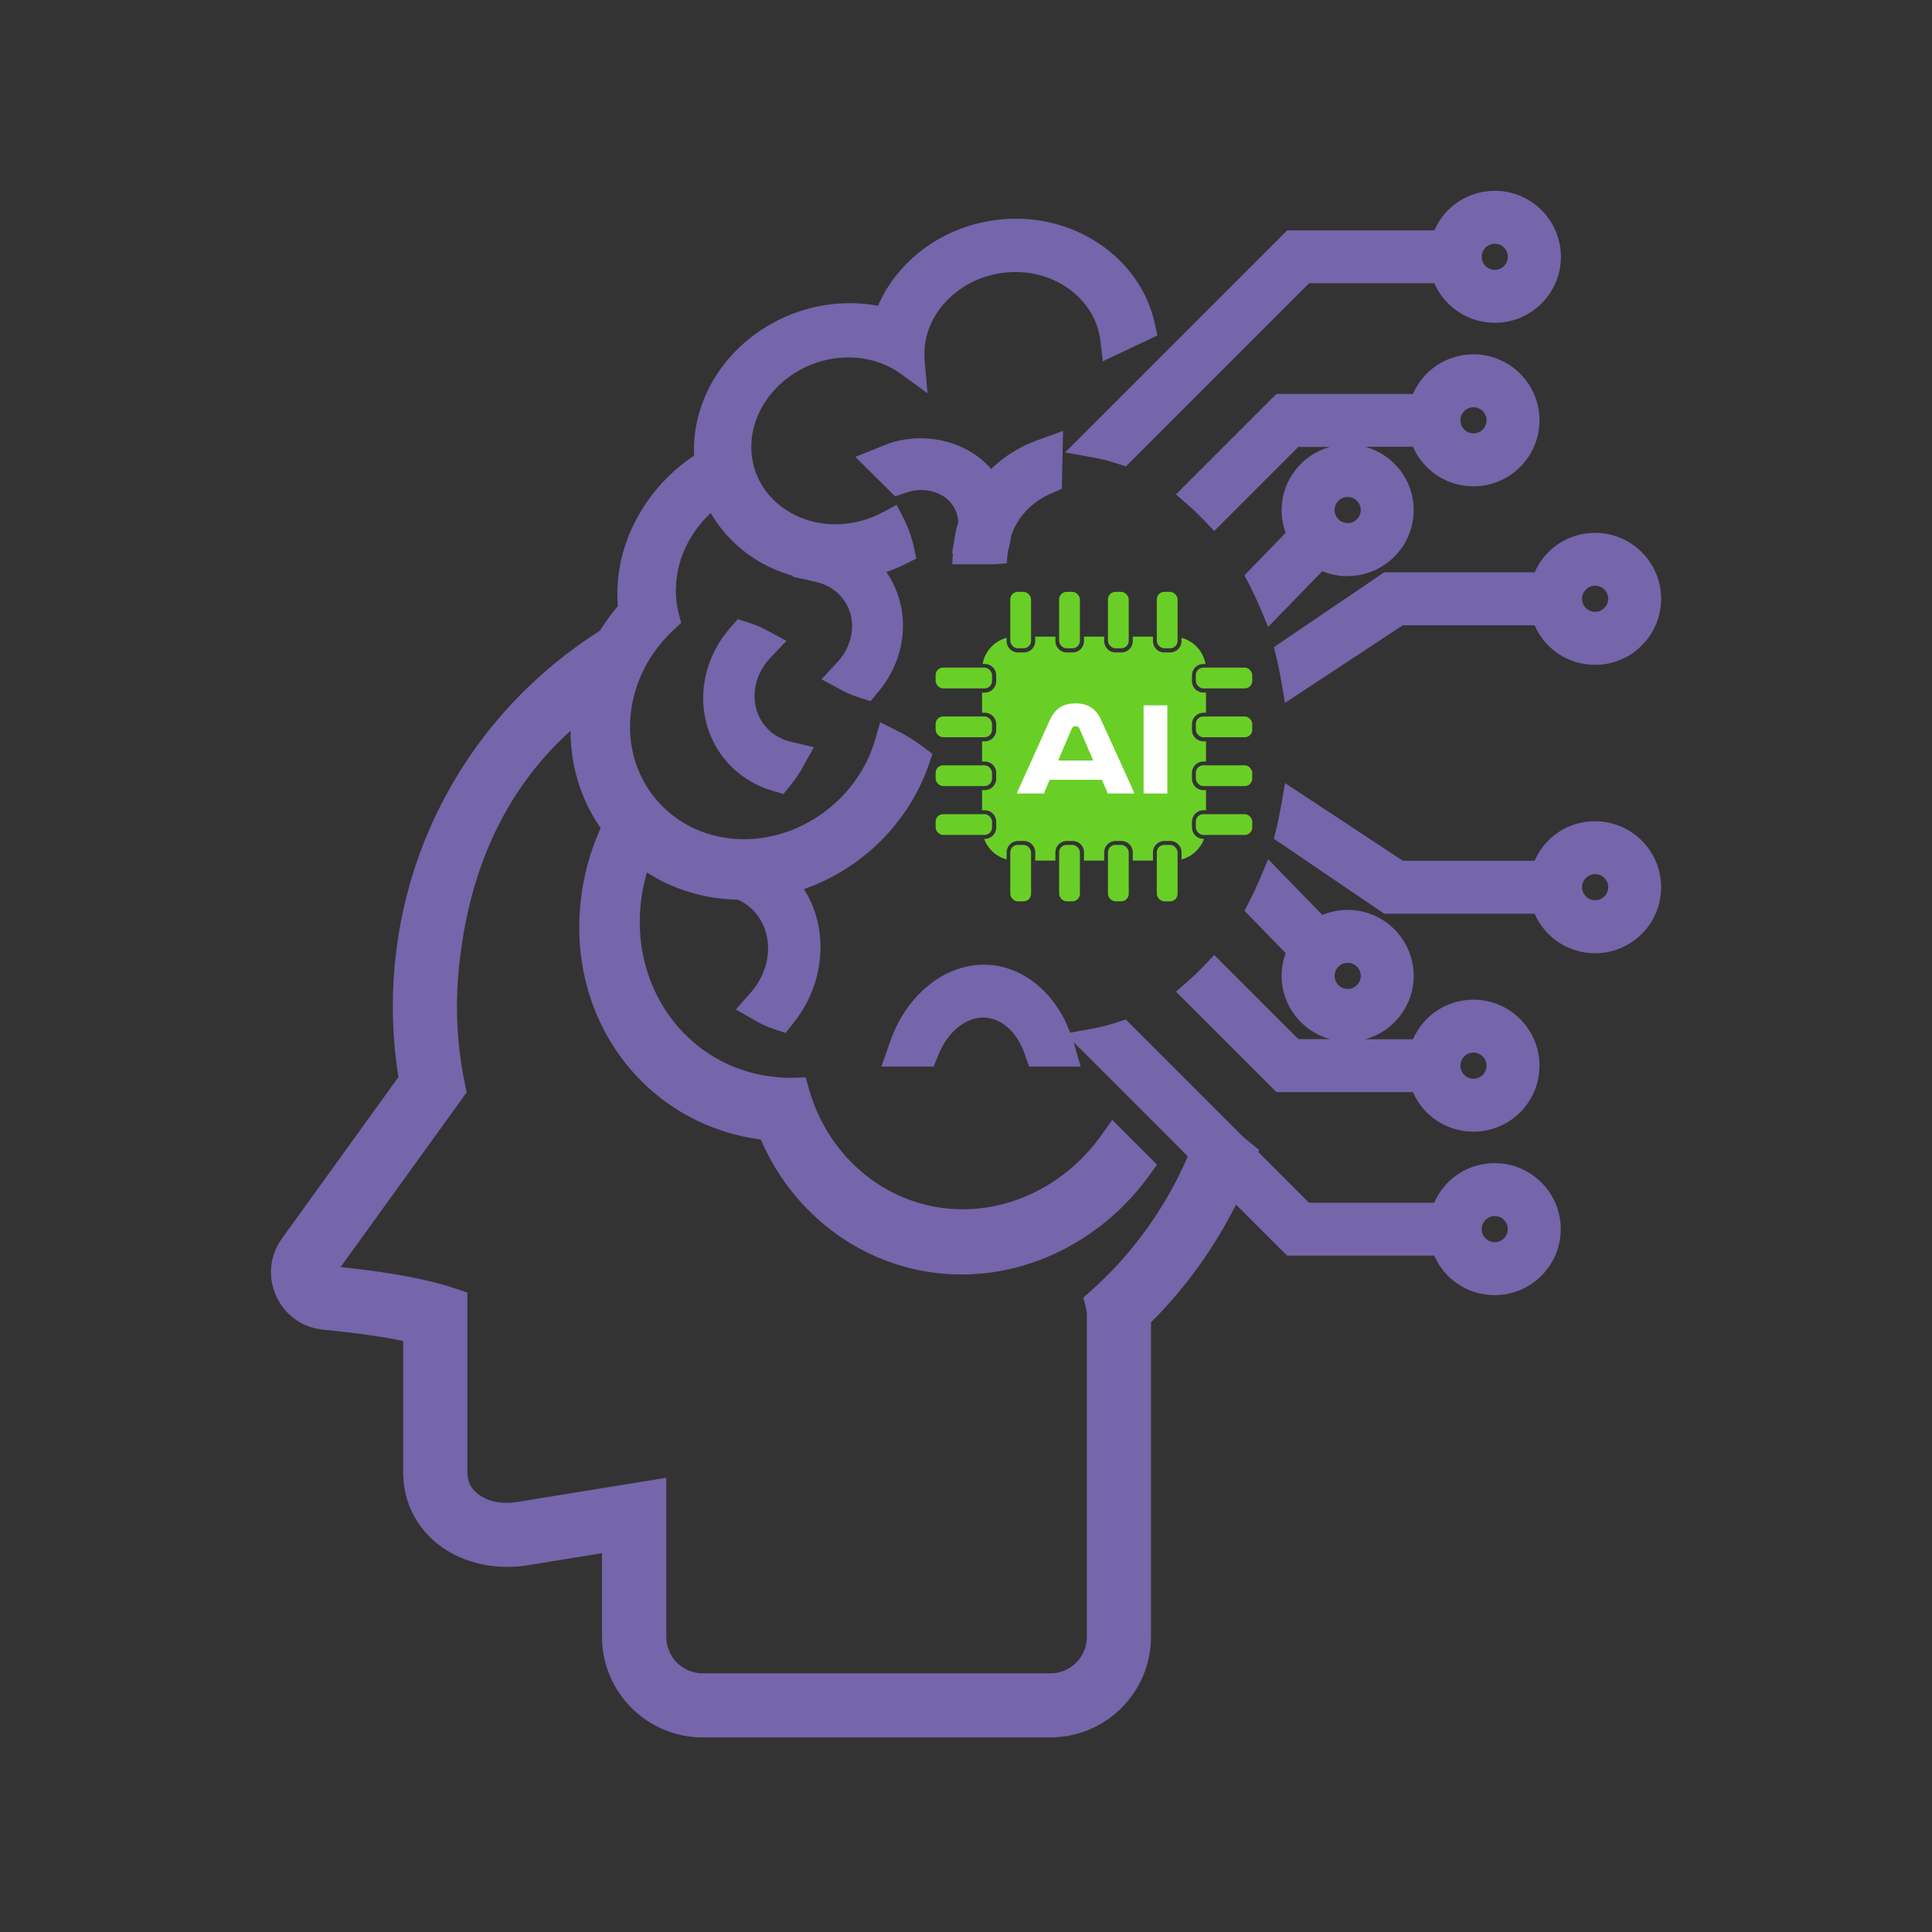
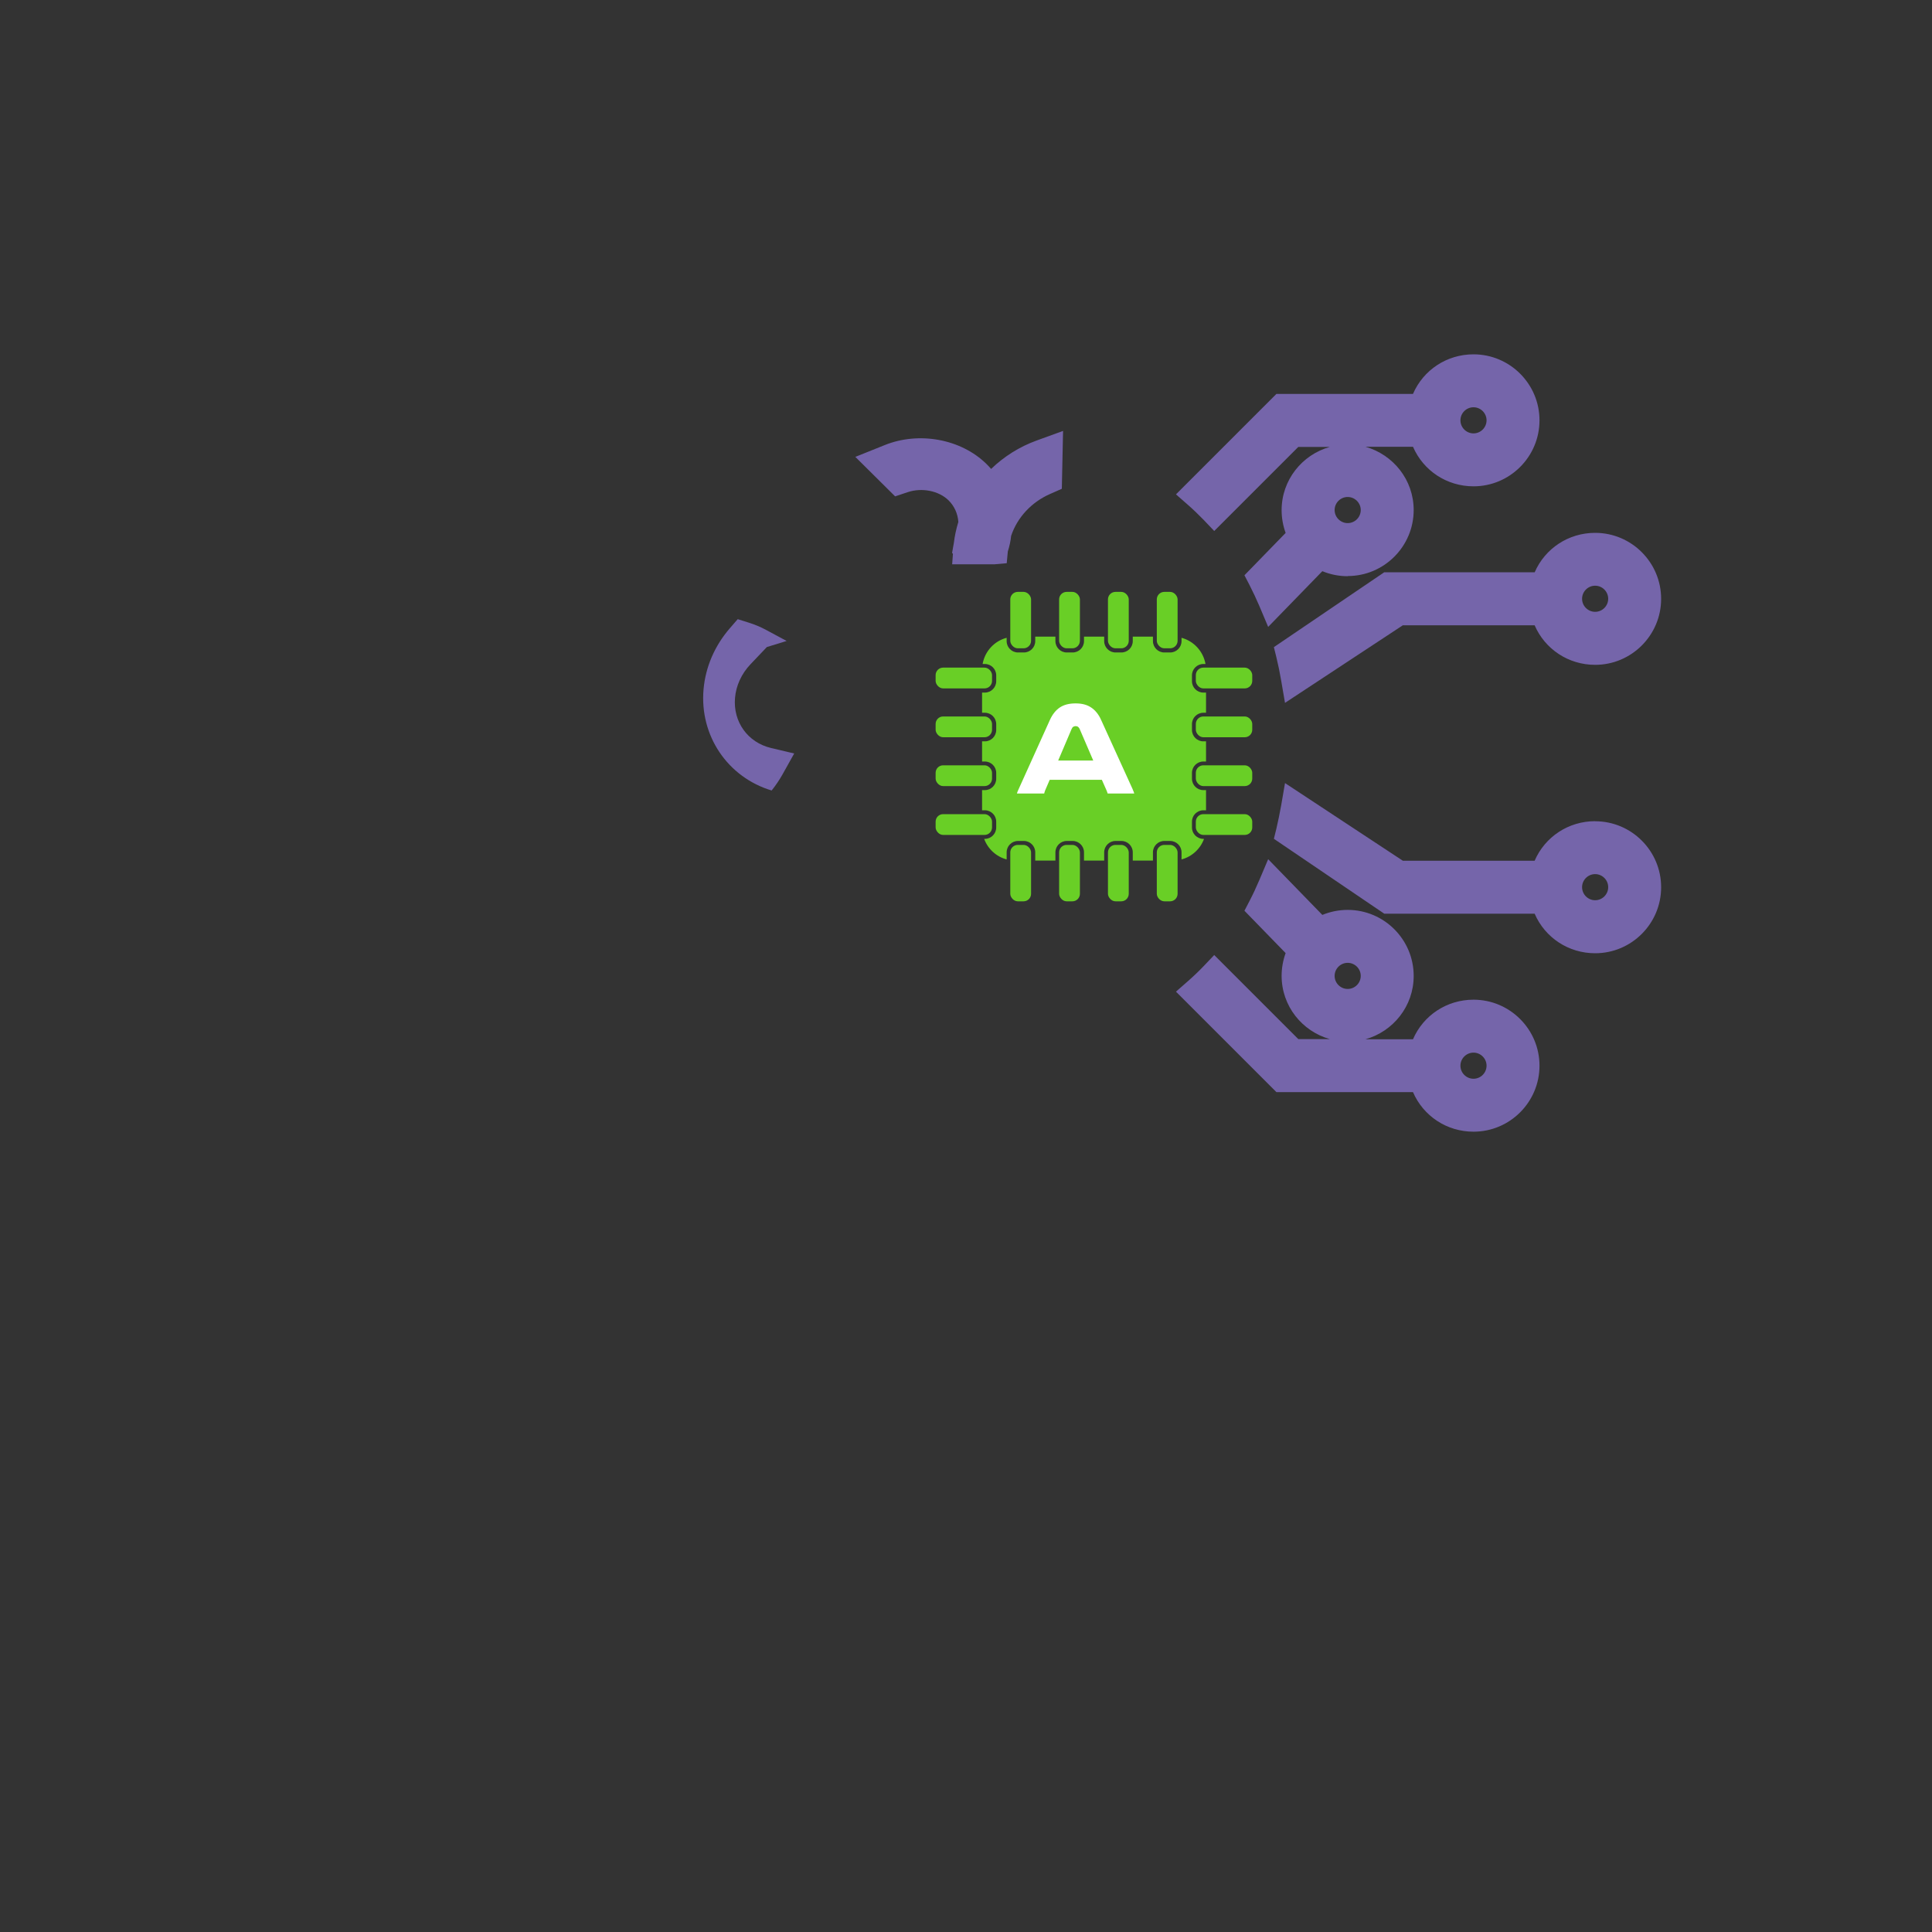
<svg xmlns="http://www.w3.org/2000/svg" id="Layer_1" viewBox="0 0 250 250">
  <rect x="0" y="0" width="250" height="250" fill="#333333" stroke="none" />
  <defs>
    <style>
      .cls-1 {
        fill: #fff;
      }

      .cls-2 {
        fill: #7565aa;
      }

      .cls-3 {
        fill: #69cf26;
      }
    </style>
  </defs>
  <g>
    <g>
      <rect class="cls-3" x="154.74" y="105.35" width="7.3" height="2.69" rx=".97" ry=".97" />
      <rect class="cls-3" x="154.74" y="99.03" width="7.3" height="2.69" rx=".97" ry=".97" />
      <rect class="cls-3" x="154.74" y="92.71" width="7.3" height="2.69" rx=".97" ry=".97" />
      <rect class="cls-3" x="154.74" y="86.39" width="7.3" height="2.69" rx=".97" ry=".97" />
      <rect class="cls-3" x="121.07" y="105.35" width="7.3" height="2.69" rx=".97" ry=".97" />
      <rect class="cls-3" x="121.07" y="99.03" width="7.3" height="2.69" rx=".97" ry=".97" />
      <rect class="cls-3" x="121.07" y="92.71" width="7.3" height="2.69" rx=".97" ry=".97" />
      <rect class="cls-3" x="121.07" y="86.39" width="7.3" height="2.69" rx=".97" ry=".97" />
      <rect class="cls-3" x="130.73" y="76.59" width="2.69" height="7.3" rx=".97" ry=".97" />
      <rect class="cls-3" x="137.05" y="76.59" width="2.69" height="7.3" rx=".97" ry=".97" />
      <rect class="cls-3" x="143.37" y="76.59" width="2.69" height="7.3" rx=".97" ry=".97" />
      <rect class="cls-3" x="149.69" y="76.59" width="2.69" height="7.3" rx=".97" ry=".97" />
      <rect class="cls-3" x="130.73" y="109.33" width="2.69" height="7.3" rx=".97" ry=".97" />
      <rect class="cls-3" x="137.05" y="109.33" width="2.69" height="7.3" rx=".97" ry=".97" />
      <rect class="cls-3" x="143.37" y="109.33" width="2.69" height="7.3" rx=".97" ry=".97" />
      <path class="cls-3" d="M155.71,108.55c-.81,0-1.47-.66-1.47-1.47v-.76c0-.81.66-1.47,1.47-1.47h.35v-2.61h-.35c-.81,0-1.47-.66-1.47-1.47v-.76c0-.81.66-1.47,1.47-1.47h.35v-2.61h-.35c-.81,0-1.47-.66-1.47-1.47v-.76c0-.81.66-1.47,1.47-1.47h.35v-2.61h-.35c-.81,0-1.47-.66-1.47-1.47v-.76c0-.81.66-1.47,1.47-1.47h.28c-.29-1.64-1.51-2.96-3.1-3.39v.43c0,.81-.66,1.47-1.47,1.47h-.76c-.81,0-1.47-.66-1.47-1.47v-.58h-2.61v.58c0,.81-.66,1.47-1.47,1.47h-.76c-.81,0-1.47-.66-1.47-1.47v-.58h-2.61v.58c0,.81-.66,1.47-1.47,1.47h-.76c-.81,0-1.47-.66-1.47-1.47v-.58h-2.61v.58c0,.81-.66,1.47-1.47,1.47h-.76c-.81,0-1.47-.66-1.47-1.47v-.43c-1.6.42-2.82,1.74-3.11,3.39h.29c.81,0,1.47.66,1.47,1.47v.76c0,.81-.66,1.47-1.47,1.47h-.36v2.61h.36c.81,0,1.47.66,1.47,1.47v.76c0,.81-.66,1.47-1.47,1.47h-.36v2.61h.36c.81,0,1.47.66,1.47,1.47v.76c0,.81-.66,1.47-1.47,1.47h-.36v2.61h.36c.81,0,1.47.66,1.47,1.47v.76c0,.81-.66,1.47-1.47,1.47h-.09c.48,1.3,1.56,2.3,2.91,2.66v-.92c0-.81.66-1.47,1.47-1.47h.76c.81,0,1.47.66,1.47,1.47v1.07h2.61v-1.07c0-.81.66-1.47,1.47-1.47h.76c.81,0,1.47.66,1.47,1.47v1.07h2.61v-1.07c0-.81.66-1.47,1.47-1.47h.76c.81,0,1.47.66,1.47,1.47v1.07h2.61v-1.07c0-.81.66-1.47,1.47-1.47h.76c.81,0,1.47.66,1.47,1.47v.92c1.35-.36,2.43-1.36,2.91-2.66h-.08Z" />
      <rect class="cls-3" x="149.69" y="109.33" width="2.69" height="7.3" rx=".97" ry=".97" />
    </g>
    <g>
      <path class="cls-1" d="M146.58,102.18c.04.09.08.17.11.25.03.08.05.16.08.25h-3.44c-.02-.08-.05-.15-.07-.21-.02-.06-.05-.12-.07-.18l-.61-1.38h-6.75l-.59,1.37c-.02.07-.05.14-.07.2-.02.07-.04.14-.05.2h-3.53c.02-.09.05-.17.08-.25.03-.08.06-.16.11-.25l4.09-9.05c.33-.71.75-1.24,1.28-1.59.53-.35,1.2-.52,2.03-.52s1.47.17,2,.52c.53.35.97.88,1.29,1.59l4.12,9.05ZM141.46,98.4l-1.76-4.09c-.06-.12-.13-.21-.22-.27-.09-.06-.19-.08-.3-.08-.1,0-.2.03-.29.08-.09.05-.16.14-.22.28l-1.74,4.09h4.53Z" />
-       <path class="cls-1" d="M151.05,91.27v11.41h-3.07v-11.41h3.07Z" />
    </g>
  </g>
  <g>
    <path class="cls-2" d="M128.57,73.03l1.7-.15.14-1.51c.22-.69.37-1.4.43-2.03.8-2.39,2.63-4.36,5.04-5.42l1.52-.67.16-7.49-3.44,1.25c-2.2.8-4.2,2.06-5.87,3.67-.2-.23-.41-.46-.63-.67-3.29-3.21-8.69-4.2-13.13-2.42l-3.81,1.53,5.15,5.11,1.64-.55c1.85-.61,4.01-.17,5.27,1.06.75.74,1.2,1.73,1.27,2.8-.27.88-.47,1.79-.58,2.71l-.23,1.3.11.11-.1,1.36h5.37Z" />
-     <path class="cls-2" d="M101.79,82.94l-2.68-1.44c-.69-.37-1.42-.68-2.16-.91l-1.49-.47-1.03,1.19c-1.96,2.27-3.13,4.99-3.39,7.88-.53,5.99,3.1,11.38,8.81,13.1l1.53.46,1.02-1.27c.53-.66,1-1.36,1.4-2.07l1.52-2.72-3-.71c-3-.71-4.92-3.37-4.66-6.47.13-1.59.84-3.14,2-4.36l2.12-2.23Z" />
+     <path class="cls-2" d="M101.79,82.94l-2.68-1.44c-.69-.37-1.42-.68-2.16-.91l-1.49-.47-1.03,1.19c-1.96,2.27-3.13,4.99-3.39,7.88-.53,5.99,3.1,11.38,8.81,13.1c.53-.66,1-1.36,1.4-2.07l1.52-2.72-3-.71c-3-.71-4.92-3.37-4.66-6.47.13-1.59.84-3.14,2-4.36l2.12-2.23Z" />
    <path class="cls-2" d="M198.58,74.05h-19.46l-14.28,9.69.32,1.3c.24.98.45,1.99.62,3.01l.5,2.9,15.25-10.04h17.05c1.34,3.1,4.38,5.12,7.83,5.12,4.71,0,8.54-3.83,8.54-8.54s-3.83-8.54-8.54-8.54c-3.45,0-6.49,2.02-7.83,5.12ZM206.41,79.17c-.93,0-1.69-.76-1.69-1.69s.76-1.69,1.69-1.69,1.69.76,1.69,1.69-.76,1.69-1.69,1.69Z" />
-     <path class="cls-2" d="M141.43,59.19c1.06.19,2.11.46,3.13.8l1.13.37,23.71-23.71h16.21c1.34,3.1,4.38,5.12,7.83,5.12,4.71,0,8.54-3.83,8.54-8.54s-3.83-8.54-8.54-8.54c-3.45,0-6.49,2.02-7.83,5.12h-19.05l-28.73,28.73,3.61.66ZM193.42,34.92c-.93,0-1.69-.76-1.69-1.69s.76-1.69,1.69-1.69,1.69.76,1.69,1.69-.76,1.69-1.69,1.69Z" />
    <path class="cls-2" d="M174.39,74.54c4.71,0,8.54-3.83,8.54-8.54,0-3.91-2.65-7.17-6.24-8.19h6.15c1.34,3.1,4.38,5.12,7.83,5.12,4.71,0,8.54-3.83,8.54-8.54s-3.83-8.54-8.54-8.54c-3.45,0-6.49,2.02-7.83,5.12h-17.67l-13,13,1.55,1.36c.71.62,1.39,1.28,2.04,1.95l1.36,1.43,10.88-10.88h4.08c-3.59,1.01-6.24,4.28-6.24,8.19,0,1,.18,2,.52,2.94l-5.33,5.48.64,1.23c.46.9.9,1.83,1.3,2.77l1.13,2.68,7.01-7.21c1.03.43,2.15.65,3.28.65ZM190.67,56.08c-.93,0-1.69-.76-1.69-1.69s.76-1.69,1.69-1.69,1.69.76,1.69,1.69-.76,1.69-1.69,1.69ZM174.39,64.31c.93,0,1.69.76,1.69,1.69s-.76,1.69-1.69,1.69-1.69-.76-1.69-1.69.76-1.69,1.69-1.69Z" />
    <path class="cls-2" d="M182.93,126.28c0-4.71-3.83-8.54-8.54-8.54-1.13,0-2.24.22-3.28.65l-7.01-7.21-1.13,2.67c-.4.94-.83,1.87-1.3,2.77l-.64,1.23,5.33,5.48c-.34.94-.52,1.94-.52,2.94,0,3.91,2.65,7.18,6.24,8.19h-4.08l-10.88-10.88-1.36,1.43c-.65.68-1.33,1.33-2.04,1.95l-1.55,1.36,13,13h17.67c1.34,3.1,4.38,5.12,7.83,5.12,4.71,0,8.54-3.83,8.54-8.54s-3.83-8.54-8.54-8.54c-3.45,0-6.49,2.02-7.83,5.12h-6.15c3.59-1.01,6.24-4.28,6.24-8.19ZM190.67,139.59c-.93,0-1.69-.76-1.69-1.69s.76-1.69,1.69-1.69,1.69.76,1.69,1.69-.76,1.69-1.69,1.69ZM172.7,126.28c0-.93.76-1.69,1.69-1.69s1.69.76,1.69,1.69-.76,1.69-1.69,1.69-1.69-.76-1.69-1.69Z" />
    <path class="cls-2" d="M206.41,106.26c-3.45,0-6.49,2.02-7.83,5.12h-17.05l-15.25-10.05-.5,2.9c-.18,1.01-.39,2.03-.62,3.01l-.32,1.3,14.28,9.69h19.46c1.34,3.1,4.38,5.12,7.83,5.12,4.71,0,8.54-3.83,8.54-8.54s-3.83-8.54-8.54-8.54ZM206.41,113.11c.93,0,1.69.76,1.69,1.69s-.76,1.69-1.69,1.69-1.69-.76-1.69-1.69.76-1.69,1.69-1.69Z" />
-     <path class="cls-2" d="M193.42,150.51c-3.45,0-6.49,2.02-7.83,5.12h-16.21l-6.54-6.54.1-.28-2.03-1.66-15.23-15.23-1.13.37c-1.01.33-2.06.6-3.12.8l-2.95.54c-1.97-5.3-6.31-8.8-11.17-8.8-5.16,0-10.02,3.96-12.09,9.86l-1.17,3.33h6.76l.64-1.57c1.19-2.91,3.46-4.78,5.77-4.78s4.37,1.84,5.36,4.68l.58,1.67h6.68l-.91-3.16,14.77,14.77c-2.25,5.23-5.46,10.14-9.3,14.25-1.06,1.13-2.18,2.22-3.34,3.25l-.88.78.3,1.15c.11.4.16.8.16,1.19v41.57c0,2.59-2.11,4.71-4.71,4.71h-45c-2.59,0-4.71-2.11-4.71-4.71v-20.6l-19.27,3.13c-2.09.34-4-.08-5.24-1.14-.82-.69-1.23-1.59-1.23-2.65v-23.29l-1.29-.45c-1.32-.46-2.9-.89-4.68-1.28-2.88-.63-6.38-1.16-10.44-1.58l16.32-22.61-.18-.83c-.42-2-.73-4.05-.9-6.09-.12-1.4-.18-2.8-.18-4.16,0-1.48.07-3,.21-4.52,1.2-13.13,6.07-23.61,14.49-31.18,0,4.55,1.34,8.92,3.89,12.57-1.36,3.03-2.23,6.22-2.58,9.49-.86,7.92,1.32,15.51,6.14,21.37,4.32,5.24,10.39,8.58,17.16,9.45,4.6,10.64,14.72,17.47,25.99,17.47,9.43,0,18.53-4.82,24.33-12.88l.96-1.33-5.8-5.8-1.32,1.87c-4.28,6.07-11.02,9.7-18.01,9.7-7.78,0-14.84-4.48-18.42-11.69-.62-1.25-1.13-2.57-1.51-3.93l-.4-1.44-1.94.05c-1.17,0-2.36-.11-3.53-.32-10.16-1.81-16.99-11.32-15.89-22.12.14-1.39.41-2.78.81-4.13,3.44,2.22,7.46,3.43,11.74,3.52,2.57,1.09,4.14,3.81,3.92,6.86-.13,1.86-.91,3.67-2.18,5.11l-1.97,2.23,2.53,1.46c.74.43,1.52.78,2.32,1.05l1.58.53,1.06-1.33c2.03-2.56,3.22-5.6,3.43-8.79.2-3.08-.54-6.03-2.11-8.49,7.51-2.6,13.62-8.66,16.18-16.17l.45-1.32-1.11-.84c-1.13-.86-2.34-1.61-3.59-2.23l-2.07-1.03-.64,2.23c-2.15,7.48-9.29,12.9-16.98,12.9-3.9,0-7.54-1.4-10.25-3.96-.83-.78-1.56-1.65-2.17-2.6-1.84-2.84-2.61-6.19-2.23-9.7.31-2.8,1.35-5.55,3.03-7.94.76-1.08,1.65-2.09,2.64-3l.86-.79-.3-1.13c-.3-1.13-.43-2.32-.38-3.52.01-.28.03-.55.05-.83.33-3.27,1.93-6.38,4.45-8.74,1.56,2.71,3.9,5,6.72,6.54,1.24.68,2.56,1.21,3.94,1.59l-.06.11,3.06.69c2.89.66,4.79,3.16,4.62,6.08-.09,1.55-.76,3.07-1.88,4.28l-2.07,2.23,2.66,1.43c.7.37,1.44.68,2.18.92l1.52.48,1.02-1.24c1.91-2.29,3-5.02,3.15-7.9.14-2.7-.62-5.37-2.13-7.57.88-.3,1.73-.67,2.55-1.08l1.32-.67-.31-1.45c-.28-1.3-.73-2.56-1.33-3.74l-.9-1.76-1.74.94c-1.91,1.04-4.05,1.58-6.2,1.58-4.78,0-8.95-2.77-10.36-6.9-.3-.88-.47-1.8-.5-2.74-.02-.41,0-.83.03-1.25.45-5.09,4.75-9.5,10.23-10.49,1.14-.21,2.35-.26,3.51-.15.89.09,1.77.27,2.61.55,1.08.36,2.08.88,2.98,1.53l3.43,2.5-.37-4.23c-.04-.46-.05-.89-.03-1.31.03-.59.12-1.2.27-1.8.31-1.25.87-2.42,1.65-3.49.82-1.13,1.86-2.1,3.07-2.88,2.01-1.29,4.35-1.98,6.78-1.98,5.67,0,10.4,3.82,11,8.89l.32,2.66,7.05-3.34-.32-1.49c-1.68-7.89-9.23-13.62-17.96-13.62-5.79,0-11.23,2.42-14.93,6.64-1.23,1.4-2.22,2.96-2.94,4.62-1.19-.22-2.41-.33-3.65-.33h-.33c-10.17.18-18.85,7.81-19.76,17.37-.07.78-.09,1.57-.06,2.35-5.48,3.68-9.13,9.52-9.81,15.76-.13,1.24-.15,2.49-.05,3.72-.83.97-1.61,2.04-2.32,3.18-16.79,10.65-26.8,28.81-26.8,48.63,0,3.05.24,6.12.73,9.13l-15.07,20.88c-1.59,2.2-1.87,4.99-.75,7.46,1.12,2.47,3.4,4.1,6.09,4.35,4.04.39,7.52.88,10.34,1.46v17.02c0,3.52,1.48,6.71,4.15,8.99,3.07,2.61,7.54,3.73,11.96,3.01l9.62-1.56v10.82c0,7.18,5.84,13.02,13.02,13.02h45c7.18,0,13.02-5.84,13.02-13.02v-40.69c4.41-4.38,8.18-9.61,11-15.24l6.6,6.6h19.05c1.34,3.1,4.38,5.12,7.83,5.12,4.71,0,8.54-3.83,8.54-8.54s-3.83-8.54-8.54-8.54ZM193.42,157.36c.93,0,1.69.76,1.69,1.69s-.76,1.69-1.69,1.69-1.69-.76-1.69-1.69.76-1.69,1.69-1.69Z" />
  </g>
</svg>